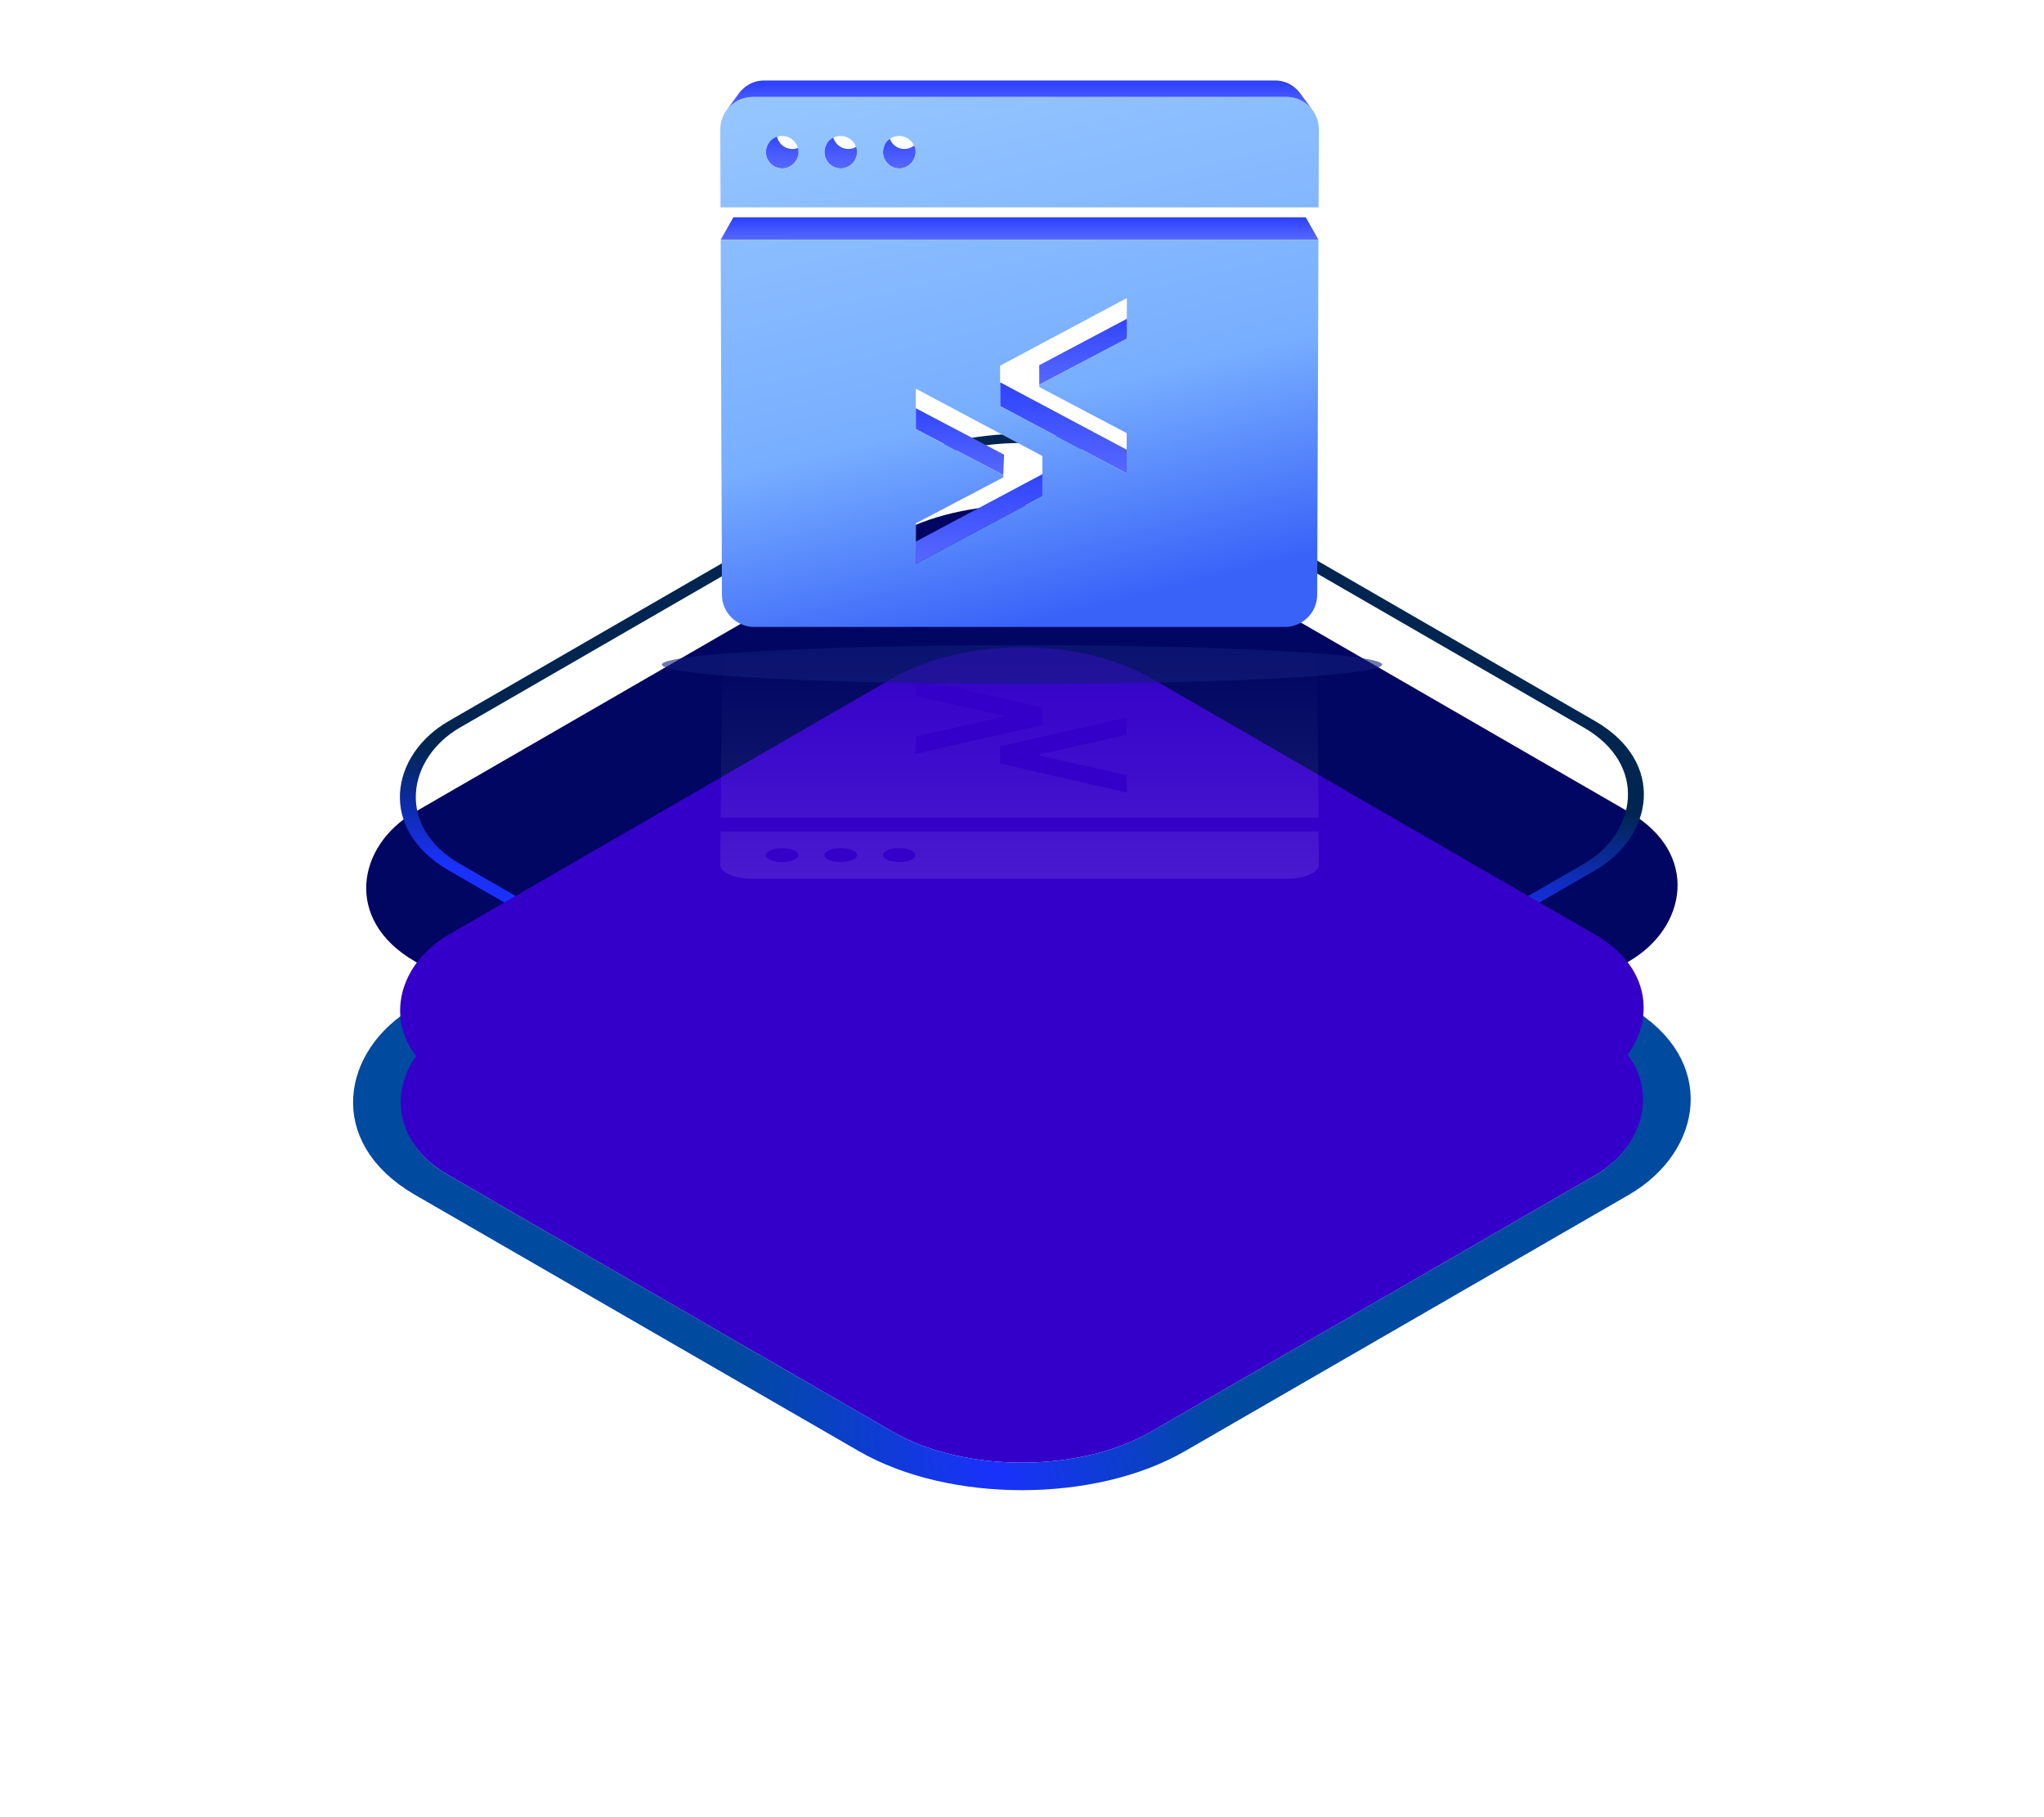
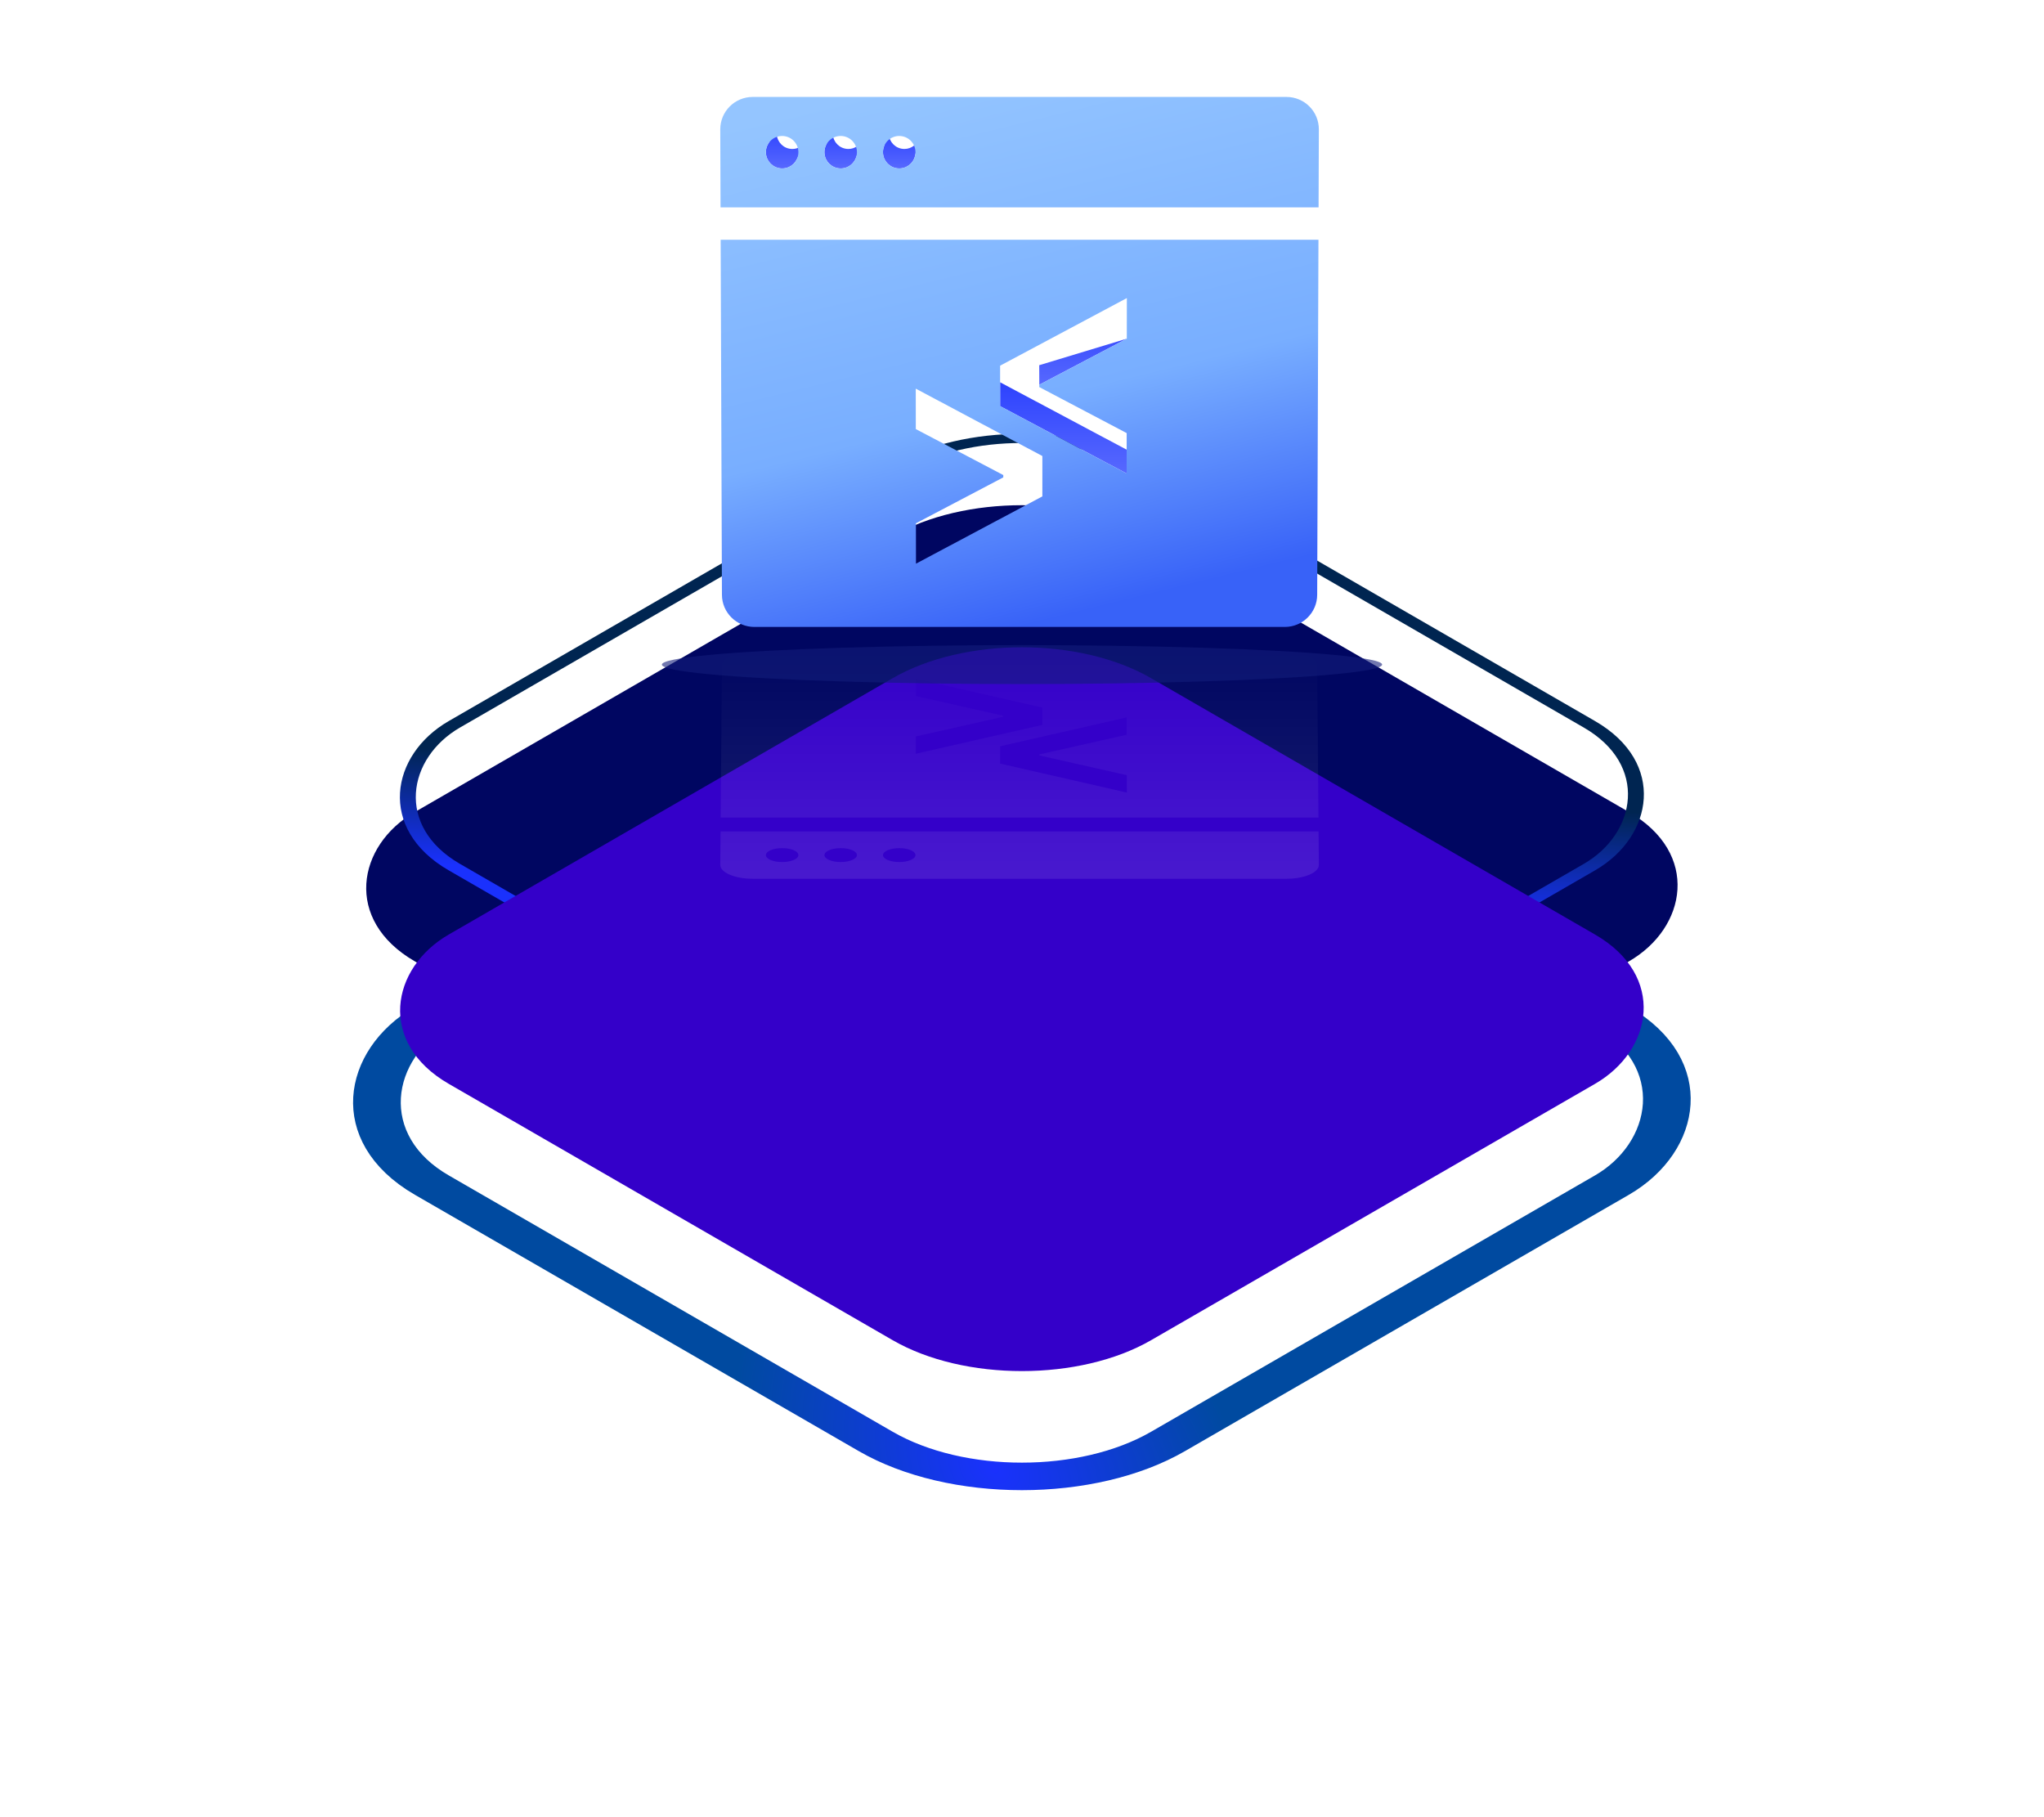
<svg xmlns="http://www.w3.org/2000/svg" width="315" height="280" viewBox="0 0 315 280" fill="none">
  <g filter="url(#filter0_d)">
-     <rect width="125" height="125" rx="23" transform="matrix(0.866 0.5 -0.866 0.5 157.483 77.107)" fill="#3400C9" />
    <rect y="-3" width="131" height="131" rx="26" transform="matrix(0.866 0.5 -0.866 0.5 154.885 75.607)" stroke="url(#paint0_diamond)" stroke-width="6" />
  </g>
  <rect width="131.036" height="131.036" rx="23" transform="matrix(0.866 0.5 -0.866 0.5 157.483 71.107)" fill="#000661" />
  <rect y="1" width="123" height="123" rx="22" transform="matrix(0.866 0.5 -0.866 0.5 158.349 60.607)" stroke="url(#paint1_linear)" stroke-width="2" />
  <g filter="url(#filter1_d)">
    <rect width="125" height="125" rx="23" transform="matrix(0.866 0.5 -0.866 0.5 157.483 43)" fill="#3400C9" />
  </g>
-   <path d="M141.162 86.853L141.115 83.462L160.919 72.905L160.637 76.488L141.162 86.853Z" fill="url(#paint2_linear)" />
-   <path d="M141.136 66.115L141.136 62.905L154.74 70.06L154.617 73.199L141.136 66.115Z" fill="url(#paint3_linear)" />
  <path d="M154.129 62.58V58.905L174.011 69.493L173.625 72.958L154.129 62.58Z" fill="url(#paint4_linear)" />
-   <path d="M160.165 59.283L160.155 56.273L174.066 48.905L173.651 52.184L160.165 59.283Z" fill="url(#paint5_linear)" />
-   <path d="M111.061 36.946L113.021 33.482H201.227L203.187 36.946H111.061Z" fill="url(#paint6_linear)" />
+   <path d="M160.165 59.283L160.155 56.273L173.651 52.184L160.165 59.283Z" fill="url(#paint5_linear)" />
  <path d="M141.537 21.571C141.517 21.613 141.494 21.654 141.472 21.695C141.43 21.772 141.38 21.843 141.33 21.915C141.206 22.094 141.064 22.26 140.897 22.398C140.883 22.41 140.873 22.425 140.859 22.436C140.843 22.448 140.826 22.457 140.81 22.469C140.698 22.553 140.578 22.627 140.452 22.691C140.365 22.734 140.279 22.778 140.187 22.811C140.184 22.812 140.18 22.814 140.176 22.815C140.053 22.859 139.924 22.893 139.792 22.916C139.791 22.916 139.79 22.916 139.789 22.916C139.655 22.94 139.518 22.952 139.377 22.952C139.212 22.952 139.051 22.935 138.895 22.904C138.893 22.903 138.891 22.903 138.889 22.902C138.735 22.871 138.586 22.825 138.444 22.765C138.442 22.765 138.44 22.764 138.437 22.762C138.295 22.703 138.161 22.63 138.035 22.545C138.018 22.534 138.004 22.519 137.988 22.507C137.883 22.433 137.782 22.353 137.691 22.263C137.654 22.227 137.624 22.184 137.589 22.146C137.525 22.074 137.461 22.003 137.405 21.924C137.371 21.875 137.345 21.821 137.314 21.77C137.26 21.679 137.204 21.589 137.162 21.491C137.162 21.489 137.162 21.488 137.161 21.488C137.101 21.345 137.054 21.196 137.022 21.041C137.022 21.039 137.022 21.038 137.021 21.036C136.99 20.88 136.972 20.719 136.972 20.554C136.972 20.494 136.974 20.435 136.979 20.376C136.979 20.372 136.979 20.369 136.979 20.365C136.984 20.308 136.99 20.25 136.999 20.194C137 20.189 137 20.184 137.001 20.18C137.01 20.125 137.02 20.072 137.032 20.019C137.033 20.014 137.034 20.009 137.035 20.004C137.048 19.949 137.063 19.894 137.08 19.84L136.188 22.701C136.184 22.713 136.181 22.724 136.178 22.735C136.174 22.747 136.171 22.758 136.168 22.77C136.165 22.781 136.161 22.793 136.158 22.804C136.155 22.816 136.152 22.827 136.149 22.839C136.147 22.849 136.145 22.86 136.142 22.871C136.141 22.874 136.14 22.877 136.139 22.881C136.139 22.884 136.138 22.887 136.138 22.89C136.135 22.9 136.133 22.91 136.131 22.92C136.125 22.947 136.119 22.975 136.115 23.002C136.111 23.02 136.109 23.038 136.106 23.055C136.105 23.058 136.105 23.062 136.104 23.065C136.104 23.067 136.104 23.069 136.103 23.071C136.103 23.076 136.102 23.081 136.101 23.085C136.097 23.113 136.094 23.141 136.091 23.17C136.088 23.192 136.086 23.215 136.084 23.238C136.084 23.242 136.083 23.247 136.083 23.251C136.083 23.252 136.083 23.253 136.083 23.254C136.083 23.256 136.083 23.257 136.083 23.259C136.081 23.275 136.08 23.291 136.079 23.307C136.078 23.33 136.077 23.354 136.077 23.377C136.076 23.4 136.076 23.424 136.076 23.447C136.076 23.451 136.076 23.454 136.076 23.458C136.076 23.462 136.076 23.465 136.076 23.469C136.076 23.472 136.076 23.476 136.076 23.48C136.076 23.483 136.076 23.487 136.076 23.49C136.077 23.517 136.078 23.545 136.079 23.572C136.08 23.599 136.082 23.625 136.084 23.652C136.086 23.679 136.089 23.706 136.092 23.732C136.095 23.759 136.099 23.785 136.102 23.811C136.107 23.84 136.111 23.868 136.116 23.896C136.12 23.914 136.123 23.932 136.127 23.95C136.127 23.952 136.128 23.954 136.128 23.956C136.13 23.964 136.131 23.972 136.133 23.98C136.139 24.008 136.146 24.035 136.152 24.063C136.159 24.09 136.167 24.117 136.175 24.145C136.184 24.177 136.194 24.21 136.205 24.242C136.216 24.275 136.227 24.307 136.24 24.338C136.25 24.366 136.262 24.394 136.273 24.422C136.274 24.422 136.274 24.423 136.274 24.424C136.274 24.424 136.274 24.424 136.274 24.425C136.275 24.427 136.276 24.43 136.278 24.432C136.291 24.463 136.305 24.494 136.319 24.525C136.352 24.592 136.395 24.653 136.433 24.717C136.465 24.77 136.493 24.826 136.528 24.877C136.536 24.887 136.541 24.9 136.548 24.911C136.6 24.982 136.663 25.045 136.721 25.11C136.753 25.145 136.778 25.186 136.812 25.219C136.816 25.224 136.822 25.227 136.827 25.232C136.832 25.237 136.836 25.243 136.841 25.248C136.931 25.335 137.031 25.412 137.134 25.485C137.152 25.497 137.167 25.514 137.186 25.526C137.187 25.527 137.187 25.528 137.188 25.528C137.313 25.611 137.445 25.684 137.583 25.744C137.591 25.747 137.598 25.75 137.606 25.753C137.607 25.753 137.608 25.754 137.609 25.755C137.611 25.756 137.612 25.756 137.614 25.756C137.635 25.765 137.656 25.774 137.677 25.782C137.708 25.794 137.74 25.806 137.772 25.817C137.805 25.828 137.837 25.838 137.87 25.848C137.902 25.858 137.935 25.866 137.969 25.875C137.996 25.882 138.023 25.888 138.051 25.894C138.06 25.896 138.069 25.898 138.078 25.899C138.08 25.9 138.082 25.9 138.084 25.901C138.101 25.904 138.117 25.907 138.134 25.911C138.162 25.916 138.19 25.92 138.218 25.924C138.246 25.928 138.275 25.932 138.303 25.935C138.327 25.938 138.35 25.94 138.374 25.942C138.397 25.944 138.421 25.946 138.444 25.947C138.468 25.948 138.492 25.949 138.516 25.95C138.539 25.951 138.563 25.951 138.587 25.951C138.591 25.951 138.594 25.951 138.597 25.951C138.601 25.951 138.604 25.951 138.607 25.951C138.611 25.951 138.614 25.951 138.617 25.951C138.621 25.951 138.624 25.951 138.627 25.951C138.654 25.95 138.681 25.95 138.708 25.948C138.735 25.947 138.761 25.945 138.788 25.943C138.814 25.941 138.841 25.939 138.867 25.936C138.893 25.933 138.919 25.929 138.945 25.926C138.97 25.922 138.994 25.918 139.018 25.914C139.019 25.914 139.02 25.914 139.021 25.913C139.024 25.913 139.027 25.913 139.029 25.912C139.057 25.907 139.085 25.902 139.112 25.896C139.14 25.89 139.167 25.884 139.195 25.877C139.222 25.87 139.249 25.863 139.276 25.855C139.308 25.846 139.341 25.836 139.373 25.825C139.389 25.82 139.406 25.814 139.422 25.808C139.424 25.807 139.427 25.807 139.429 25.806C139.43 25.805 139.432 25.804 139.434 25.804C139.445 25.8 139.457 25.796 139.468 25.792C139.5 25.78 139.531 25.767 139.562 25.754C139.593 25.741 139.623 25.727 139.653 25.713C139.674 25.703 139.69 25.688 139.71 25.678C139.842 25.611 139.968 25.534 140.085 25.446C140.099 25.436 140.114 25.43 140.127 25.42C140.13 25.418 140.132 25.415 140.135 25.413C140.139 25.41 140.143 25.407 140.147 25.404C140.158 25.395 140.165 25.381 140.176 25.372C140.301 25.269 140.42 25.158 140.523 25.031C140.563 24.981 140.591 24.921 140.628 24.868C140.646 24.841 140.675 24.823 140.693 24.795C140.725 24.746 140.747 24.69 140.776 24.638C140.79 24.612 140.811 24.59 140.824 24.563C140.833 24.546 140.836 24.526 140.844 24.509C140.915 24.356 140.977 24.197 141.016 24.029L141.702 21.111C141.664 21.272 141.605 21.424 141.537 21.571Z" fill="url(#paint7_linear)" />
  <path d="M132.673 21.95C132.645 21.989 132.616 22.029 132.585 22.067C132.453 22.229 132.305 22.378 132.135 22.501C132.115 22.515 132.093 22.524 132.073 22.538C131.89 22.661 131.694 22.766 131.48 22.836C131.478 22.836 131.476 22.837 131.474 22.837C131.361 22.874 131.244 22.902 131.124 22.921C131.12 22.922 131.118 22.922 131.114 22.923C130.993 22.942 130.868 22.952 130.741 22.952C130.576 22.952 130.415 22.935 130.259 22.904C130.257 22.904 130.255 22.903 130.252 22.903C130.098 22.871 129.95 22.825 129.808 22.766C129.806 22.765 129.803 22.764 129.801 22.763C129.659 22.703 129.524 22.63 129.398 22.545C129.382 22.534 129.368 22.519 129.351 22.507C129.247 22.433 129.146 22.353 129.055 22.264C129.017 22.227 128.987 22.185 128.953 22.146C128.888 22.074 128.824 22.003 128.769 21.924C128.735 21.875 128.708 21.821 128.677 21.77C128.623 21.679 128.567 21.589 128.525 21.491C128.525 21.49 128.525 21.489 128.524 21.488C128.464 21.346 128.417 21.196 128.385 21.042C128.385 21.04 128.384 21.038 128.384 21.035C128.352 20.88 128.335 20.719 128.334 20.554C128.334 20.468 128.339 20.383 128.347 20.299C128.348 20.298 128.348 20.297 128.348 20.296C128.357 20.212 128.37 20.129 128.387 20.048C128.404 19.97 128.425 19.892 128.449 19.817C128.451 19.812 128.452 19.807 128.454 19.803C128.479 19.726 128.508 19.652 128.54 19.579C128.539 19.581 128.538 19.584 128.537 19.586C128.537 19.586 128.537 19.587 128.537 19.587L127.268 22.429C127.267 22.431 127.266 22.434 127.265 22.436C127.264 22.439 127.263 22.441 127.262 22.443C127.261 22.446 127.26 22.448 127.259 22.451C127.258 22.453 127.257 22.456 127.256 22.458C127.242 22.488 127.23 22.519 127.218 22.551C127.206 22.582 127.195 22.613 127.184 22.645C127.182 22.651 127.18 22.656 127.178 22.662C127.178 22.664 127.177 22.666 127.176 22.668C127.175 22.671 127.175 22.674 127.174 22.677C127.167 22.699 127.16 22.72 127.154 22.741C127.144 22.774 127.135 22.806 127.127 22.839C127.121 22.865 127.115 22.892 127.109 22.918C127.109 22.918 127.109 22.919 127.109 22.919C127.109 22.919 127.109 22.919 127.109 22.919C127.108 22.919 127.108 22.92 127.108 22.92C127.102 22.948 127.097 22.975 127.092 23.003C127.087 23.03 127.083 23.058 127.079 23.086C127.075 23.113 127.071 23.142 127.068 23.17C127.068 23.172 127.068 23.175 127.068 23.177C127.068 23.178 127.067 23.178 127.067 23.179C127.067 23.18 127.067 23.181 127.067 23.182C127.065 23.201 127.063 23.219 127.062 23.238C127.06 23.261 127.058 23.284 127.057 23.308C127.056 23.331 127.055 23.354 127.055 23.377C127.054 23.4 127.054 23.424 127.054 23.447C127.054 23.451 127.054 23.454 127.054 23.458C127.054 23.462 127.054 23.465 127.054 23.469C127.054 23.473 127.054 23.476 127.054 23.48C127.054 23.483 127.054 23.487 127.054 23.491C127.055 23.518 127.056 23.545 127.057 23.572C127.058 23.599 127.06 23.626 127.062 23.652C127.065 23.679 127.067 23.706 127.07 23.732C127.073 23.759 127.077 23.785 127.081 23.811C127.085 23.84 127.089 23.868 127.095 23.896C127.098 23.914 127.102 23.932 127.105 23.95C127.106 23.952 127.106 23.954 127.107 23.956C127.108 23.964 127.11 23.972 127.111 23.98C127.117 24.008 127.124 24.036 127.131 24.063C127.138 24.09 127.145 24.118 127.153 24.145C127.163 24.178 127.173 24.21 127.184 24.242C127.195 24.275 127.206 24.307 127.218 24.338C127.229 24.366 127.24 24.394 127.252 24.422C127.252 24.422 127.252 24.423 127.252 24.424C127.253 24.424 127.253 24.425 127.253 24.425C127.254 24.428 127.255 24.43 127.256 24.433C127.27 24.464 127.284 24.494 127.298 24.525C127.33 24.592 127.374 24.653 127.412 24.717C127.444 24.77 127.472 24.826 127.507 24.877C127.515 24.888 127.52 24.9 127.527 24.911C127.579 24.982 127.641 25.044 127.7 25.11C127.732 25.145 127.757 25.186 127.791 25.22C127.795 25.224 127.801 25.227 127.806 25.232C127.811 25.237 127.815 25.243 127.82 25.248C127.91 25.335 128.011 25.412 128.113 25.485C128.132 25.497 128.147 25.514 128.165 25.526C128.166 25.527 128.167 25.528 128.168 25.528C128.292 25.611 128.424 25.684 128.563 25.744C128.57 25.747 128.578 25.75 128.585 25.753C128.587 25.754 128.588 25.755 128.589 25.755C128.59 25.756 128.592 25.756 128.593 25.756C128.614 25.765 128.635 25.774 128.657 25.782C128.688 25.795 128.72 25.806 128.752 25.817C128.784 25.828 128.817 25.838 128.849 25.848C128.882 25.858 128.915 25.867 128.948 25.875C128.975 25.882 129.003 25.888 129.03 25.894C129.039 25.896 129.049 25.898 129.058 25.9C129.06 25.9 129.062 25.9 129.064 25.901C129.08 25.904 129.097 25.908 129.114 25.911C129.142 25.916 129.17 25.92 129.198 25.924C129.226 25.929 129.255 25.932 129.283 25.936C129.306 25.938 129.33 25.94 129.353 25.942C129.377 25.944 129.4 25.946 129.424 25.947C129.448 25.948 129.472 25.95 129.495 25.95C129.519 25.951 129.543 25.951 129.567 25.951C129.571 25.951 129.574 25.951 129.577 25.951C129.581 25.951 129.584 25.951 129.587 25.951C129.591 25.951 129.594 25.951 129.597 25.951C129.6 25.951 129.604 25.951 129.607 25.951C129.634 25.951 129.661 25.95 129.688 25.948C129.714 25.947 129.741 25.945 129.767 25.943C129.794 25.941 129.82 25.939 129.847 25.936C129.873 25.933 129.899 25.93 129.925 25.926C129.936 25.924 129.947 25.922 129.958 25.921C129.961 25.92 129.964 25.92 129.967 25.919C129.981 25.917 129.995 25.915 130.009 25.912C130.037 25.907 130.065 25.902 130.092 25.896C130.12 25.89 130.147 25.884 130.174 25.877C130.201 25.87 130.228 25.863 130.255 25.855C130.282 25.848 130.308 25.84 130.334 25.831C130.335 25.831 130.336 25.831 130.337 25.83C130.338 25.83 130.338 25.83 130.339 25.83C130.343 25.828 130.348 25.827 130.352 25.825C130.384 25.815 130.416 25.804 130.448 25.792C130.479 25.78 130.51 25.767 130.541 25.754C130.572 25.741 130.603 25.727 130.633 25.713C130.748 25.659 130.854 25.589 130.959 25.518C130.975 25.508 130.994 25.503 131.01 25.493C131.015 25.489 131.018 25.483 131.023 25.48C131.031 25.474 131.04 25.471 131.048 25.465C131.178 25.369 131.298 25.261 131.406 25.142C131.439 25.107 131.463 25.064 131.493 25.026C131.509 25.007 131.531 24.995 131.546 24.976C131.563 24.954 131.57 24.926 131.585 24.904C131.621 24.854 131.664 24.809 131.696 24.756C131.781 24.619 131.852 24.471 131.908 24.317L132.982 21.387C132.908 21.591 132.797 21.776 132.673 21.95Z" fill="url(#paint8_linear)" />
  <path d="M123.912 22.112C123.887 22.141 123.863 22.171 123.837 22.198C123.709 22.335 123.565 22.457 123.407 22.561C123.378 22.58 123.347 22.595 123.317 22.613C123.149 22.712 122.972 22.799 122.78 22.855C122.779 22.855 122.778 22.856 122.777 22.856C122.564 22.919 122.338 22.952 122.105 22.952C121.94 22.952 121.779 22.935 121.623 22.904C121.621 22.904 121.619 22.903 121.617 22.903C121.462 22.871 121.314 22.825 121.172 22.766C121.17 22.765 121.167 22.764 121.165 22.763C121.023 22.703 120.888 22.63 120.762 22.545C120.746 22.535 120.733 22.521 120.718 22.51C120.612 22.435 120.51 22.354 120.418 22.264C120.381 22.227 120.35 22.184 120.315 22.145C120.251 22.074 120.187 22.003 120.132 21.924C120.098 21.875 120.071 21.821 120.04 21.769C119.986 21.678 119.93 21.589 119.888 21.491C119.888 21.49 119.887 21.489 119.887 21.488C119.827 21.346 119.78 21.196 119.748 21.042C119.747 21.04 119.747 21.038 119.747 21.036C119.715 20.88 119.697 20.719 119.697 20.554C119.696 20.446 119.704 20.34 119.717 20.236C119.718 20.233 119.718 20.231 119.718 20.228C119.732 20.126 119.752 20.026 119.778 19.929C119.779 19.924 119.781 19.919 119.782 19.915C119.808 19.819 119.841 19.725 119.879 19.634C119.88 19.631 119.881 19.627 119.883 19.624C119.922 19.53 119.967 19.44 120.018 19.353C119.467 20.299 118.917 21.246 118.367 22.192C118.354 22.214 118.342 22.235 118.33 22.257C118.318 22.279 118.307 22.301 118.296 22.323C118.285 22.345 118.274 22.367 118.263 22.39C118.253 22.413 118.243 22.435 118.233 22.458C118.23 22.464 118.228 22.47 118.226 22.476C118.225 22.477 118.224 22.478 118.224 22.48C118.223 22.482 118.222 22.484 118.222 22.486C118.213 22.507 118.204 22.529 118.195 22.551C118.183 22.582 118.172 22.613 118.161 22.645C118.151 22.677 118.141 22.709 118.131 22.741C118.127 22.754 118.124 22.767 118.121 22.779C118.12 22.782 118.119 22.784 118.118 22.787C118.118 22.789 118.117 22.792 118.117 22.794C118.113 22.809 118.108 22.824 118.105 22.839C118.098 22.866 118.092 22.893 118.086 22.92C118.08 22.948 118.075 22.975 118.07 23.003C118.065 23.03 118.061 23.058 118.057 23.086C118.056 23.093 118.055 23.099 118.054 23.106C118.054 23.107 118.054 23.109 118.053 23.11C118.053 23.112 118.053 23.114 118.053 23.115C118.051 23.133 118.048 23.151 118.046 23.17C118.044 23.193 118.042 23.215 118.04 23.238C118.038 23.261 118.036 23.284 118.035 23.308C118.034 23.331 118.033 23.354 118.032 23.377C118.032 23.401 118.032 23.424 118.032 23.447C118.032 23.451 118.032 23.454 118.032 23.458C118.032 23.462 118.032 23.465 118.032 23.469C118.032 23.473 118.032 23.476 118.032 23.48C118.032 23.483 118.032 23.487 118.032 23.491C118.033 23.518 118.034 23.545 118.035 23.572C118.037 23.599 118.038 23.626 118.041 23.652C118.043 23.679 118.045 23.706 118.049 23.732C118.052 23.759 118.055 23.785 118.059 23.811C118.063 23.84 118.068 23.868 118.073 23.896C118.076 23.914 118.08 23.932 118.084 23.95C118.084 23.952 118.085 23.954 118.085 23.956C118.087 23.964 118.088 23.972 118.09 23.98C118.096 24.008 118.102 24.036 118.109 24.063C118.116 24.09 118.124 24.118 118.132 24.145C118.141 24.178 118.151 24.21 118.162 24.243C118.173 24.275 118.185 24.307 118.197 24.339C118.208 24.367 118.219 24.394 118.231 24.422C118.231 24.422 118.231 24.423 118.231 24.424C118.231 24.424 118.232 24.425 118.232 24.425C118.233 24.428 118.234 24.43 118.235 24.433C118.248 24.464 118.262 24.494 118.277 24.525C118.309 24.592 118.353 24.653 118.391 24.717C118.423 24.77 118.451 24.826 118.486 24.877C118.494 24.888 118.499 24.9 118.506 24.911C118.558 24.982 118.621 25.045 118.679 25.11C118.711 25.145 118.736 25.186 118.77 25.22C118.775 25.224 118.781 25.227 118.785 25.232C118.79 25.237 118.794 25.243 118.799 25.248C118.89 25.335 118.99 25.412 119.093 25.485C119.111 25.498 119.126 25.514 119.145 25.526C119.146 25.527 119.146 25.528 119.147 25.529C119.272 25.612 119.404 25.684 119.543 25.744C119.55 25.747 119.558 25.75 119.565 25.753C119.566 25.754 119.567 25.755 119.569 25.755C119.57 25.756 119.572 25.756 119.573 25.756C119.594 25.765 119.615 25.774 119.636 25.782C119.668 25.795 119.7 25.806 119.732 25.817C119.764 25.828 119.796 25.838 119.829 25.848C119.862 25.858 119.895 25.867 119.928 25.875C119.955 25.882 119.983 25.888 120.01 25.894C120.019 25.896 120.028 25.898 120.037 25.9C120.039 25.9 120.041 25.901 120.044 25.901C120.06 25.904 120.077 25.908 120.094 25.911C120.121 25.916 120.149 25.921 120.178 25.925C120.206 25.929 120.234 25.932 120.263 25.936C120.286 25.938 120.31 25.94 120.333 25.942C120.357 25.944 120.38 25.946 120.404 25.947C120.428 25.949 120.451 25.95 120.475 25.95C120.499 25.951 120.523 25.951 120.547 25.951C120.55 25.951 120.554 25.951 120.557 25.951C120.56 25.951 120.564 25.951 120.567 25.951C120.57 25.951 120.574 25.951 120.577 25.951C120.58 25.951 120.584 25.951 120.587 25.951C120.614 25.951 120.641 25.95 120.667 25.948C120.694 25.947 120.721 25.945 120.747 25.943C120.774 25.941 120.8 25.939 120.826 25.936C120.853 25.933 120.879 25.93 120.905 25.926C120.933 25.922 120.961 25.917 120.989 25.912C121.017 25.907 121.044 25.902 121.072 25.896C121.099 25.89 121.127 25.884 121.154 25.877C121.181 25.87 121.208 25.863 121.235 25.855C121.24 25.854 121.244 25.852 121.249 25.851C121.25 25.851 121.25 25.851 121.251 25.851C121.252 25.851 121.252 25.85 121.253 25.85C121.28 25.842 121.306 25.834 121.332 25.826C121.364 25.815 121.396 25.804 121.427 25.792C121.459 25.78 121.49 25.767 121.521 25.754C121.552 25.741 121.582 25.728 121.612 25.713C121.683 25.68 121.747 25.636 121.813 25.597C121.833 25.585 121.857 25.581 121.876 25.568C121.888 25.561 121.896 25.55 121.907 25.542C121.928 25.528 121.952 25.519 121.973 25.504C122.086 25.425 122.193 25.337 122.291 25.24C122.315 25.216 122.334 25.188 122.357 25.164C122.368 25.152 122.384 25.144 122.395 25.132C122.411 25.115 122.419 25.092 122.434 25.074C122.477 25.025 122.524 24.979 122.562 24.926C122.644 24.814 122.716 24.695 122.778 24.57C123.266 23.59 123.753 22.61 124.241 21.63C124.153 21.806 124.038 21.964 123.912 22.112Z" fill="url(#paint9_linear)" />
  <path fill-rule="evenodd" clip-rule="evenodd" d="M200.206 15.331C199.608 15.078 198.948 14.937 198.256 14.937H116.002C115.309 14.937 114.649 15.078 114.049 15.331C113.45 15.585 112.91 15.952 112.458 16.405C112.005 16.858 111.639 17.398 111.388 17.996C111.136 18.595 110.998 19.252 111 19.942L111.043 31.955H203.205L203.248 19.942C203.251 19.252 203.113 18.595 202.862 17.996C202.611 17.398 202.246 16.858 201.795 16.405C201.344 15.952 200.805 15.585 200.206 15.331ZM130.539 25.755C130.241 25.881 129.912 25.951 129.567 25.951C129.22 25.951 128.889 25.881 128.589 25.755C128.288 25.629 128.018 25.446 127.791 25.22C127.564 24.993 127.38 24.724 127.252 24.424C127.125 24.124 127.055 23.794 127.054 23.447C127.053 23.103 127.122 22.774 127.248 22.476C127.374 22.177 127.557 21.908 127.783 21.682C128.009 21.456 128.279 21.274 128.579 21.148C128.879 21.021 129.209 20.951 129.556 20.951C129.902 20.951 130.231 21.021 130.53 21.148C130.829 21.274 131.099 21.456 131.325 21.682C131.552 21.908 131.736 22.177 131.863 22.476C131.99 22.774 132.06 23.103 132.061 23.447C132.062 23.794 131.992 24.124 131.866 24.424C131.741 24.724 131.558 24.993 131.333 25.22C131.107 25.446 130.838 25.629 130.539 25.755ZM139.56 25.755C139.261 25.881 138.932 25.951 138.587 25.951C138.24 25.951 137.91 25.881 137.609 25.755C137.309 25.629 137.039 25.446 136.812 25.22C136.585 24.993 136.401 24.724 136.274 24.424C136.147 24.124 136.076 23.794 136.076 23.447C136.075 23.103 136.145 22.774 136.271 22.476C136.397 22.177 136.58 21.908 136.806 21.682C137.032 21.456 137.302 21.274 137.602 21.148C137.902 21.021 138.233 20.951 138.58 20.951C138.925 20.951 139.254 21.021 139.554 21.148C139.853 21.274 140.122 21.456 140.349 21.682C140.575 21.908 140.759 22.177 140.885 22.476C141.012 22.774 141.083 23.103 141.083 23.447C141.083 23.794 141.014 24.124 140.888 24.424C140.762 24.724 140.579 24.993 140.353 25.22C140.128 25.446 139.859 25.629 139.56 25.755ZM121.519 25.755C121.22 25.881 120.892 25.951 120.547 25.951C120.2 25.951 119.869 25.881 119.569 25.755C119.268 25.629 118.997 25.446 118.77 25.22C118.543 24.993 118.359 24.724 118.231 24.424C118.104 24.124 118.033 23.794 118.032 23.447C118.031 23.103 118.1 22.774 118.225 22.476C118.351 22.177 118.533 21.908 118.759 21.682C118.986 21.456 119.255 21.274 119.555 21.148C119.855 21.021 120.185 20.951 120.533 20.951C120.878 20.951 121.207 21.021 121.506 21.148C121.806 21.274 122.075 21.456 122.302 21.682C122.529 21.908 122.713 22.177 122.84 22.476C122.967 22.774 123.038 23.103 123.039 23.447C123.04 23.794 122.971 24.124 122.845 24.424C122.72 24.724 122.537 24.993 122.312 25.22C122.086 25.446 121.818 25.629 121.519 25.755ZM111.061 36.946L111.257 91.65C111.26 92.334 111.402 92.986 111.656 93.579C111.911 94.171 112.278 94.705 112.731 95.153C113.184 95.602 113.723 95.964 114.32 96.215C114.918 96.466 115.574 96.604 116.263 96.604H197.994C198.683 96.604 199.339 96.466 199.936 96.215C200.532 95.964 201.07 95.602 201.522 95.153C201.973 94.705 202.34 94.171 202.593 93.579C202.847 92.986 202.989 92.334 202.991 91.65L203.187 36.946H111.061ZM141.162 86.853L141.154 80.632L154.617 73.557L154.617 73.199L141.136 66.115L141.128 59.884L160.639 70.266L160.637 76.488L141.162 86.853ZM154.129 62.579L154.127 56.344L173.66 45.93L173.651 52.184L160.165 59.283L160.165 59.642L173.633 66.733L173.625 72.958L154.129 62.579Z" fill="url(#paint10_linear)" />
-   <path d="M200.358 14.355C200.234 14.187 200.099 14.026 199.954 13.875C199.867 13.784 199.77 13.705 199.677 13.621C199.653 13.6 199.636 13.572 199.612 13.552C199.599 13.541 199.582 13.534 199.569 13.523C199.542 13.5 199.519 13.474 199.491 13.452C199.328 13.321 199.156 13.2 198.975 13.091C198.911 13.053 198.727 12.951 198.699 12.937C198.646 12.909 198.455 12.819 198.412 12.8C198.354 12.775 198.294 12.75 198.234 12.727C198.223 12.723 198.211 12.719 198.2 12.715C198.192 12.712 198.184 12.709 198.176 12.706C198.135 12.691 198.094 12.675 198.052 12.661C197.991 12.64 197.929 12.62 197.867 12.602C197.804 12.583 197.742 12.566 197.678 12.55C197.671 12.548 197.664 12.547 197.657 12.545C197.655 12.545 197.654 12.544 197.652 12.543C197.649 12.543 197.646 12.543 197.644 12.542C197.603 12.532 197.563 12.522 197.522 12.514C197.47 12.502 197.417 12.492 197.364 12.482C197.311 12.473 197.257 12.464 197.204 12.456C197.169 12.451 197.134 12.447 197.099 12.442C197.092 12.441 197.054 12.436 197.042 12.435C196.998 12.43 196.953 12.426 196.909 12.422C196.864 12.418 196.819 12.415 196.774 12.413C196.729 12.41 196.684 12.408 196.639 12.407C196.594 12.406 196.548 12.405 196.503 12.405H117.754C117.748 12.405 117.684 12.405 117.678 12.406C117.626 12.406 117.574 12.408 117.523 12.411C117.471 12.413 117.42 12.416 117.369 12.42C117.318 12.424 117.268 12.429 117.217 12.435C117.203 12.436 117.19 12.438 117.176 12.44C117.17 12.441 117.164 12.441 117.158 12.442C117.128 12.446 117.097 12.45 117.067 12.454C117.012 12.462 116.958 12.47 116.905 12.48C116.851 12.489 116.798 12.5 116.745 12.511C116.699 12.521 116.654 12.532 116.608 12.543C116.607 12.543 116.605 12.543 116.603 12.544C116.602 12.544 116.6 12.545 116.599 12.545C116.595 12.546 116.591 12.547 116.587 12.548C116.534 12.561 116.482 12.575 116.431 12.59C116.368 12.608 116.305 12.627 116.243 12.648C116.183 12.667 116.124 12.688 116.065 12.711C116.064 12.711 116.063 12.711 116.062 12.712C116.061 12.712 116.061 12.712 116.06 12.713C115.999 12.736 115.939 12.759 115.88 12.785C115.82 12.81 115.761 12.836 115.703 12.864C115.679 12.876 115.657 12.891 115.633 12.903C115.607 12.916 115.578 12.925 115.553 12.938C115.527 12.952 115.507 12.973 115.482 12.986C115.381 13.041 115.277 13.091 115.181 13.153C115.013 13.259 114.853 13.376 114.701 13.502C114.686 13.514 114.674 13.528 114.66 13.54C114.653 13.546 114.644 13.549 114.637 13.555C114.621 13.569 114.61 13.588 114.594 13.602C114.482 13.7 114.37 13.798 114.268 13.906C114.133 14.05 114.006 14.201 113.889 14.361L111.965 16.979C112.179 16.688 112.43 16.425 112.701 16.186C112.729 16.162 112.754 16.134 112.782 16.111C112.842 16.06 112.907 16.016 112.97 15.968C113.066 15.895 113.162 15.821 113.263 15.754C113.334 15.708 113.408 15.668 113.481 15.626C113.581 15.567 113.681 15.509 113.786 15.457C113.932 15.385 114.08 15.315 114.234 15.257C114.235 15.257 114.236 15.257 114.237 15.256C114.419 15.188 114.605 15.13 114.796 15.083C114.799 15.082 114.801 15.082 114.804 15.081C114.991 15.035 115.183 15 115.379 14.976C115.385 14.975 115.392 14.974 115.398 14.973C115.596 14.95 115.797 14.937 116.002 14.937H198.256C198.46 14.937 198.661 14.95 198.858 14.973C198.865 14.974 198.871 14.975 198.878 14.976C199.072 15 199.262 15.035 199.448 15.08C199.453 15.081 199.457 15.082 199.461 15.083C199.646 15.129 199.827 15.186 200.004 15.251C200.012 15.255 200.02 15.257 200.029 15.26C200.148 15.306 200.262 15.362 200.377 15.416C200.492 15.47 200.604 15.527 200.714 15.589C200.786 15.631 200.858 15.672 200.928 15.717C201.037 15.786 201.141 15.86 201.243 15.937C201.307 15.984 201.371 16.03 201.432 16.081C201.481 16.12 201.524 16.166 201.571 16.207C201.832 16.44 202.075 16.692 202.283 16.974C201.641 16.101 201 15.228 200.358 14.355Z" fill="url(#paint11_linear)" />
  <path fill-rule="evenodd" clip-rule="evenodd" d="M200.206 135.236C199.608 135.345 198.948 135.405 198.256 135.405H116.002C115.309 135.405 114.649 135.345 114.049 135.236C113.45 135.127 112.91 134.97 112.458 134.776C112.005 134.582 111.639 134.351 111.388 134.094C111.136 133.838 110.998 133.556 111 133.26L111.043 128.112H203.205L203.248 133.26C203.251 133.556 203.113 133.838 202.862 134.094C202.611 134.351 202.246 134.582 201.795 134.776C201.344 134.97 200.805 135.127 200.206 135.236ZM130.539 130.769C130.241 130.715 129.912 130.685 129.567 130.685C129.22 130.685 128.889 130.715 128.589 130.769C128.288 130.823 128.018 130.901 127.791 130.998C127.564 131.095 127.38 131.211 127.252 131.339C127.125 131.468 127.055 131.609 127.054 131.758C127.053 131.906 127.122 132.046 127.248 132.174C127.374 132.302 127.557 132.417 127.783 132.514C128.009 132.611 128.279 132.689 128.579 132.744C128.879 132.798 129.209 132.828 129.556 132.828C129.902 132.828 130.231 132.798 130.53 132.744C130.829 132.689 131.099 132.611 131.325 132.514C131.552 132.417 131.736 132.302 131.863 132.174C131.99 132.046 132.06 131.906 132.061 131.758C132.062 131.609 131.992 131.468 131.866 131.339C131.741 131.211 131.558 131.095 131.333 130.998C131.107 130.901 130.838 130.823 130.539 130.769ZM139.56 130.769C139.261 130.715 138.932 130.685 138.587 130.685C138.24 130.685 137.91 130.715 137.609 130.769C137.309 130.823 137.039 130.901 136.812 130.998C136.585 131.095 136.401 131.211 136.274 131.339C136.147 131.468 136.076 131.609 136.076 131.758C136.075 131.906 136.145 132.046 136.271 132.174C136.397 132.302 136.58 132.417 136.806 132.514C137.032 132.611 137.302 132.689 137.602 132.744C137.902 132.798 138.233 132.828 138.58 132.828C138.925 132.828 139.254 132.798 139.554 132.744C139.853 132.689 140.122 132.611 140.349 132.514C140.575 132.417 140.759 132.302 140.885 132.174C141.012 132.046 141.083 131.906 141.083 131.758C141.083 131.609 141.014 131.468 140.888 131.339C140.762 131.211 140.579 131.095 140.353 130.998C140.128 130.901 139.859 130.823 139.56 130.769ZM121.519 130.769C121.22 130.715 120.892 130.685 120.547 130.685C120.2 130.685 119.869 130.715 119.569 130.769C119.268 130.823 118.997 130.901 118.77 130.998C118.543 131.095 118.359 131.211 118.231 131.339C118.104 131.468 118.033 131.609 118.032 131.758C118.031 131.906 118.1 132.046 118.225 132.174C118.351 132.302 118.533 132.417 118.759 132.514C118.986 132.611 119.255 132.689 119.555 132.744C119.855 132.798 120.185 132.828 120.533 132.828C120.878 132.828 121.207 132.798 121.506 132.744C121.806 132.689 122.075 132.611 122.302 132.514C122.529 132.417 122.713 132.302 122.84 132.174C122.967 132.046 123.038 131.906 123.039 131.758C123.04 131.609 122.971 131.468 122.845 131.339C122.72 131.211 122.537 131.095 122.312 130.998C122.086 130.901 121.818 130.823 121.519 130.769ZM111.061 125.973L111.257 102.528C111.26 102.235 111.402 101.956 111.656 101.702C111.911 101.448 112.278 101.219 112.731 101.027C113.184 100.835 113.723 100.679 114.32 100.572C114.918 100.464 115.574 100.405 116.263 100.405H197.994C198.683 100.405 199.339 100.464 199.936 100.572C200.532 100.679 201.07 100.835 201.522 101.027C201.973 101.219 202.34 101.448 202.593 101.702C202.847 101.956 202.989 102.235 202.991 102.528L203.187 125.973H111.061ZM141.162 104.584L141.154 107.25L154.617 110.282L154.617 110.436L141.136 113.472L141.128 116.142L160.639 111.693L160.637 109.026L141.162 104.584ZM154.129 114.987L154.127 117.659L173.66 122.122L173.651 119.442L160.165 116.4L160.165 116.246L173.633 113.207L173.625 110.539L154.129 114.987Z" fill="url(#paint12_linear)" fill-opacity="0.1" />
  <g filter="url(#filter2_f)">
    <ellipse cx="157.5" cy="102.405" rx="55.5" ry="3" fill="#131D7A" fill-opacity="0.6" />
  </g>
  <defs>
    <filter id="filter0_d" x="3.547" y="59.601" width="307.872" height="220.004" filterUnits="userSpaceOnUse" color-interpolation-filters="sRGB">
      <feFlood flood-opacity="0" result="BackgroundImageFix" />
      <feColorMatrix in="SourceAlpha" type="matrix" values="0 0 0 0 0 0 0 0 0 0 0 0 0 0 0 0 0 0 127 0" />
      <feOffset dy="30" />
      <feGaussianBlur stdDeviation="25" />
      <feColorMatrix type="matrix" values="0 0 0 0 0.035 0 0 0 0 0.006 0 0 0 0 0.079 0 0 0 1 0" />
      <feBlend mode="normal" in2="BackgroundImageFix" result="effect1_dropShadow" />
      <feBlend mode="normal" in="SourceGraphic" in2="effect1_dropShadow" result="shape" />
    </filter>
    <filter id="filter1_d" x="0.896" y="39.736" width="313.174" height="231.52" filterUnits="userSpaceOnUse" color-interpolation-filters="sRGB">
      <feFlood flood-opacity="0" result="BackgroundImageFix" />
      <feColorMatrix in="SourceAlpha" type="matrix" values="0 0 0 0 0 0 0 0 0 0 0 0 0 0 0 0 0 0 127 0" />
      <feOffset dy="50" />
      <feGaussianBlur stdDeviation="30" />
      <feColorMatrix type="matrix" values="0 0 0 0 0.173 0 0 0 0 0.25 0 0 0 0 0.949 0 0 0 0.35 0" />
      <feBlend mode="normal" in2="BackgroundImageFix" result="effect1_dropShadow" />
      <feBlend mode="normal" in="SourceGraphic" in2="effect1_dropShadow" result="shape" />
    </filter>
    <filter id="filter2_f" x="92" y="89.405" width="131" height="26" filterUnits="userSpaceOnUse" color-interpolation-filters="sRGB">
      <feFlood flood-opacity="0" result="BackgroundImageFix" />
      <feBlend mode="normal" in="SourceGraphic" in2="BackgroundImageFix" result="shape" />
      <feGaussianBlur stdDeviation="5" result="effect1_foregroundBlur" />
    </filter>
    <radialGradient id="paint0_diamond" cx="0" cy="0" r="1" gradientUnits="userSpaceOnUse" gradientTransform="translate(119.489 121.527) rotate(-148.084) scale(55.902 30.813)">
      <stop stop-color="#1A31FD" />
      <stop offset="1" stop-color="#004AA0" />
    </radialGradient>
    <linearGradient id="paint1_linear" x1="79.809" y1="84.986" x2="50.475" y2="49.682" gradientUnits="userSpaceOnUse">
      <stop offset="0.159" stop-color="#1A31FD" />
      <stop offset="0.708" stop-color="#002551" />
    </linearGradient>
    <linearGradient id="paint2_linear" x1="151.017" y1="65.353" x2="151.017" y2="99.943" gradientUnits="userSpaceOnUse">
      <stop offset="0" stop-color="#1A31FD" />
      <stop offset="1" stop-color="#7C8AFF" />
    </linearGradient>
    <linearGradient id="paint3_linear" x1="147.921" y1="56.6" x2="147.921" y2="83.306" gradientUnits="userSpaceOnUse">
      <stop offset="0" stop-color="#1A31FD" />
      <stop offset="1" stop-color="#7C8AFF" />
    </linearGradient>
    <linearGradient id="paint4_linear" x1="163.949" y1="52.38" x2="163.949" y2="85.487" gradientUnits="userSpaceOnUse">
      <stop offset="0" stop-color="#1A31FD" />
      <stop offset="1" stop-color="#7C8AFF" />
    </linearGradient>
    <linearGradient id="paint5_linear" x1="167.11" y1="43.144" x2="167.11" y2="69.111" gradientUnits="userSpaceOnUse">
      <stop offset="0" stop-color="#1A31FD" />
      <stop offset="1" stop-color="#7C8AFF" />
    </linearGradient>
    <linearGradient id="paint6_linear" x1="157.124" y1="32.213" x2="157.124" y2="39.828" gradientUnits="userSpaceOnUse">
      <stop offset="0" stop-color="#1A31FD" />
      <stop offset="1" stop-color="#7C8AFF" />
    </linearGradient>
    <linearGradient id="paint7_linear" x1="138.889" y1="17.601" x2="138.889" y2="31.035" gradientUnits="userSpaceOnUse">
      <stop offset="0" stop-color="#1A31FD" />
      <stop offset="1" stop-color="#7C8AFF" />
    </linearGradient>
    <linearGradient id="paint8_linear" x1="130.018" y1="17.244" x2="130.018" y2="31.253" gradientUnits="userSpaceOnUse">
      <stop offset="0" stop-color="#1A31FD" />
      <stop offset="1" stop-color="#7C8AFF" />
    </linearGradient>
    <linearGradient id="paint9_linear" x1="121.136" y1="16.935" x2="121.136" y2="31.441" gradientUnits="userSpaceOnUse">
      <stop offset="0" stop-color="#1A31FD" />
      <stop offset="1" stop-color="#7C8AFF" />
    </linearGradient>
    <linearGradient id="paint10_linear" x1="131.516" y1="14.825" x2="151.901" y2="97.886" gradientUnits="userSpaceOnUse">
      <stop stop-color="#94C5FF" />
      <stop offset="0.609" stop-color="#78AEFF" />
      <stop offset="1" stop-color="#3862F8" />
    </linearGradient>
    <linearGradient id="paint11_linear" x1="157.124" y1="10.729" x2="157.124" y2="20.785" gradientUnits="userSpaceOnUse">
      <stop offset="0" stop-color="#1A31FD" />
      <stop offset="1" stop-color="#7C8AFF" />
    </linearGradient>
    <linearGradient id="paint12_linear" x1="157.124" y1="135.405" x2="157.124" y2="100.405" gradientUnits="userSpaceOnUse">
      <stop stop-color="white" />
      <stop offset="1" stop-color="white" stop-opacity="0" />
    </linearGradient>
  </defs>
</svg>